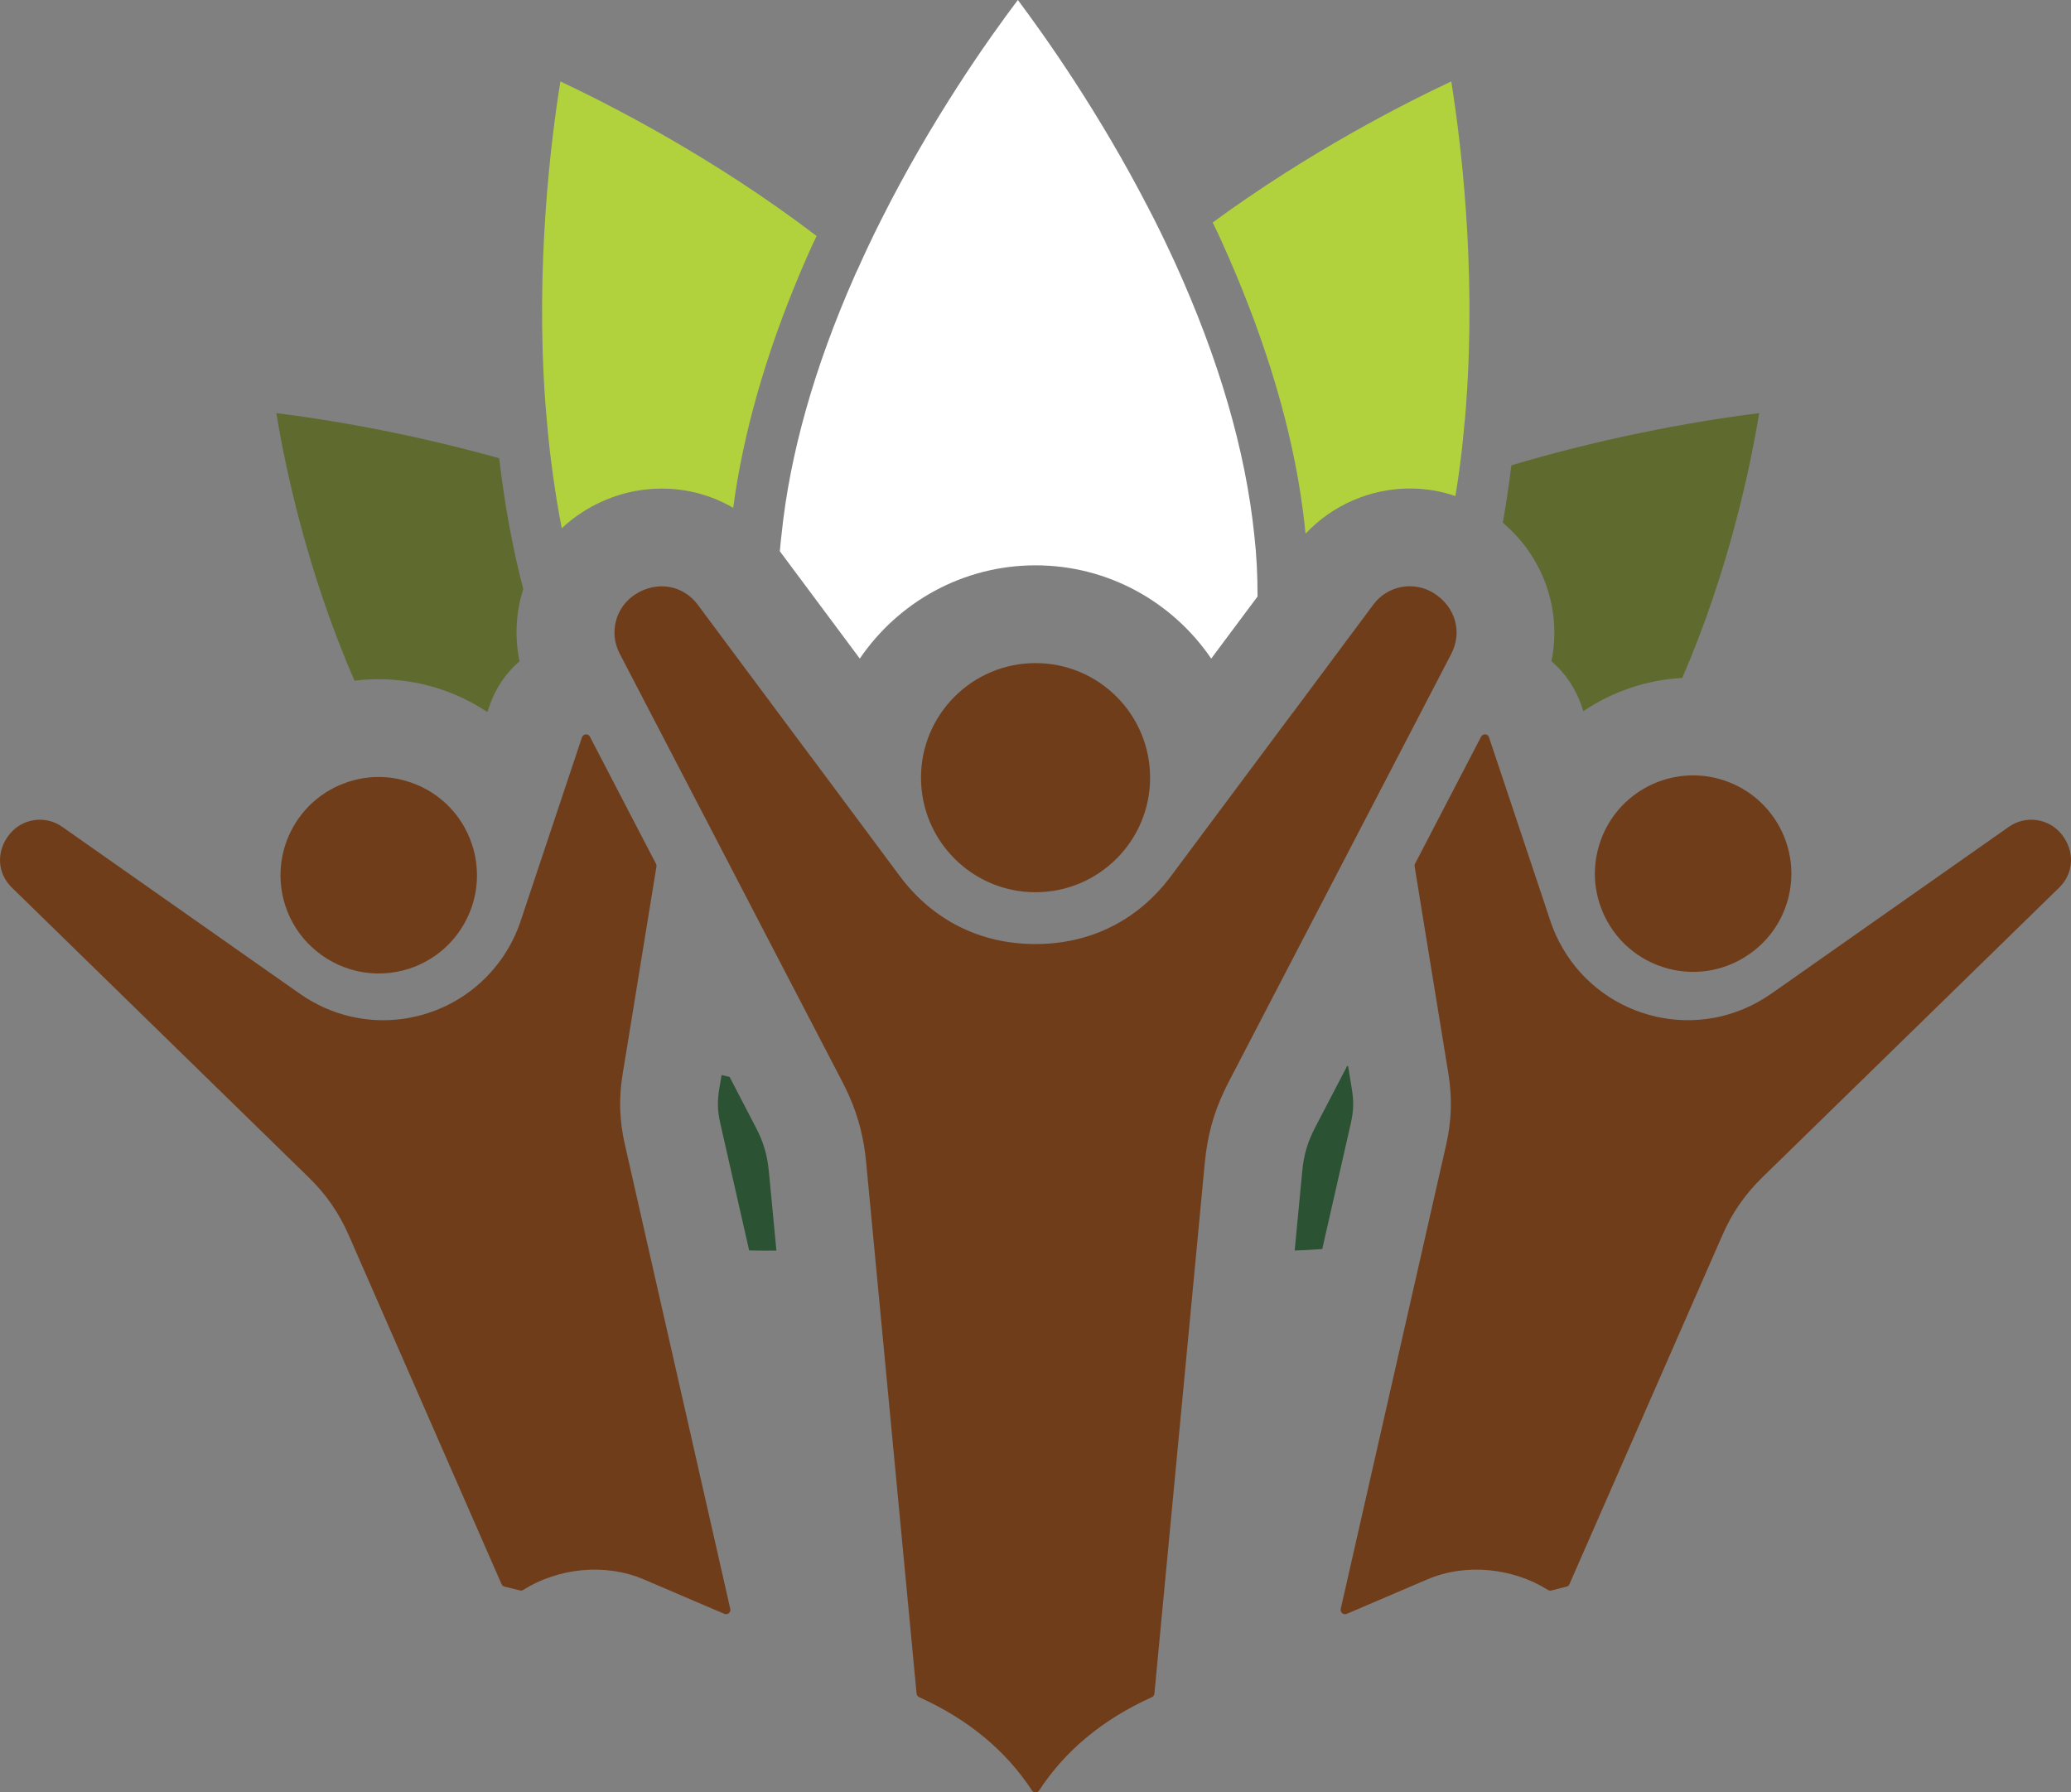
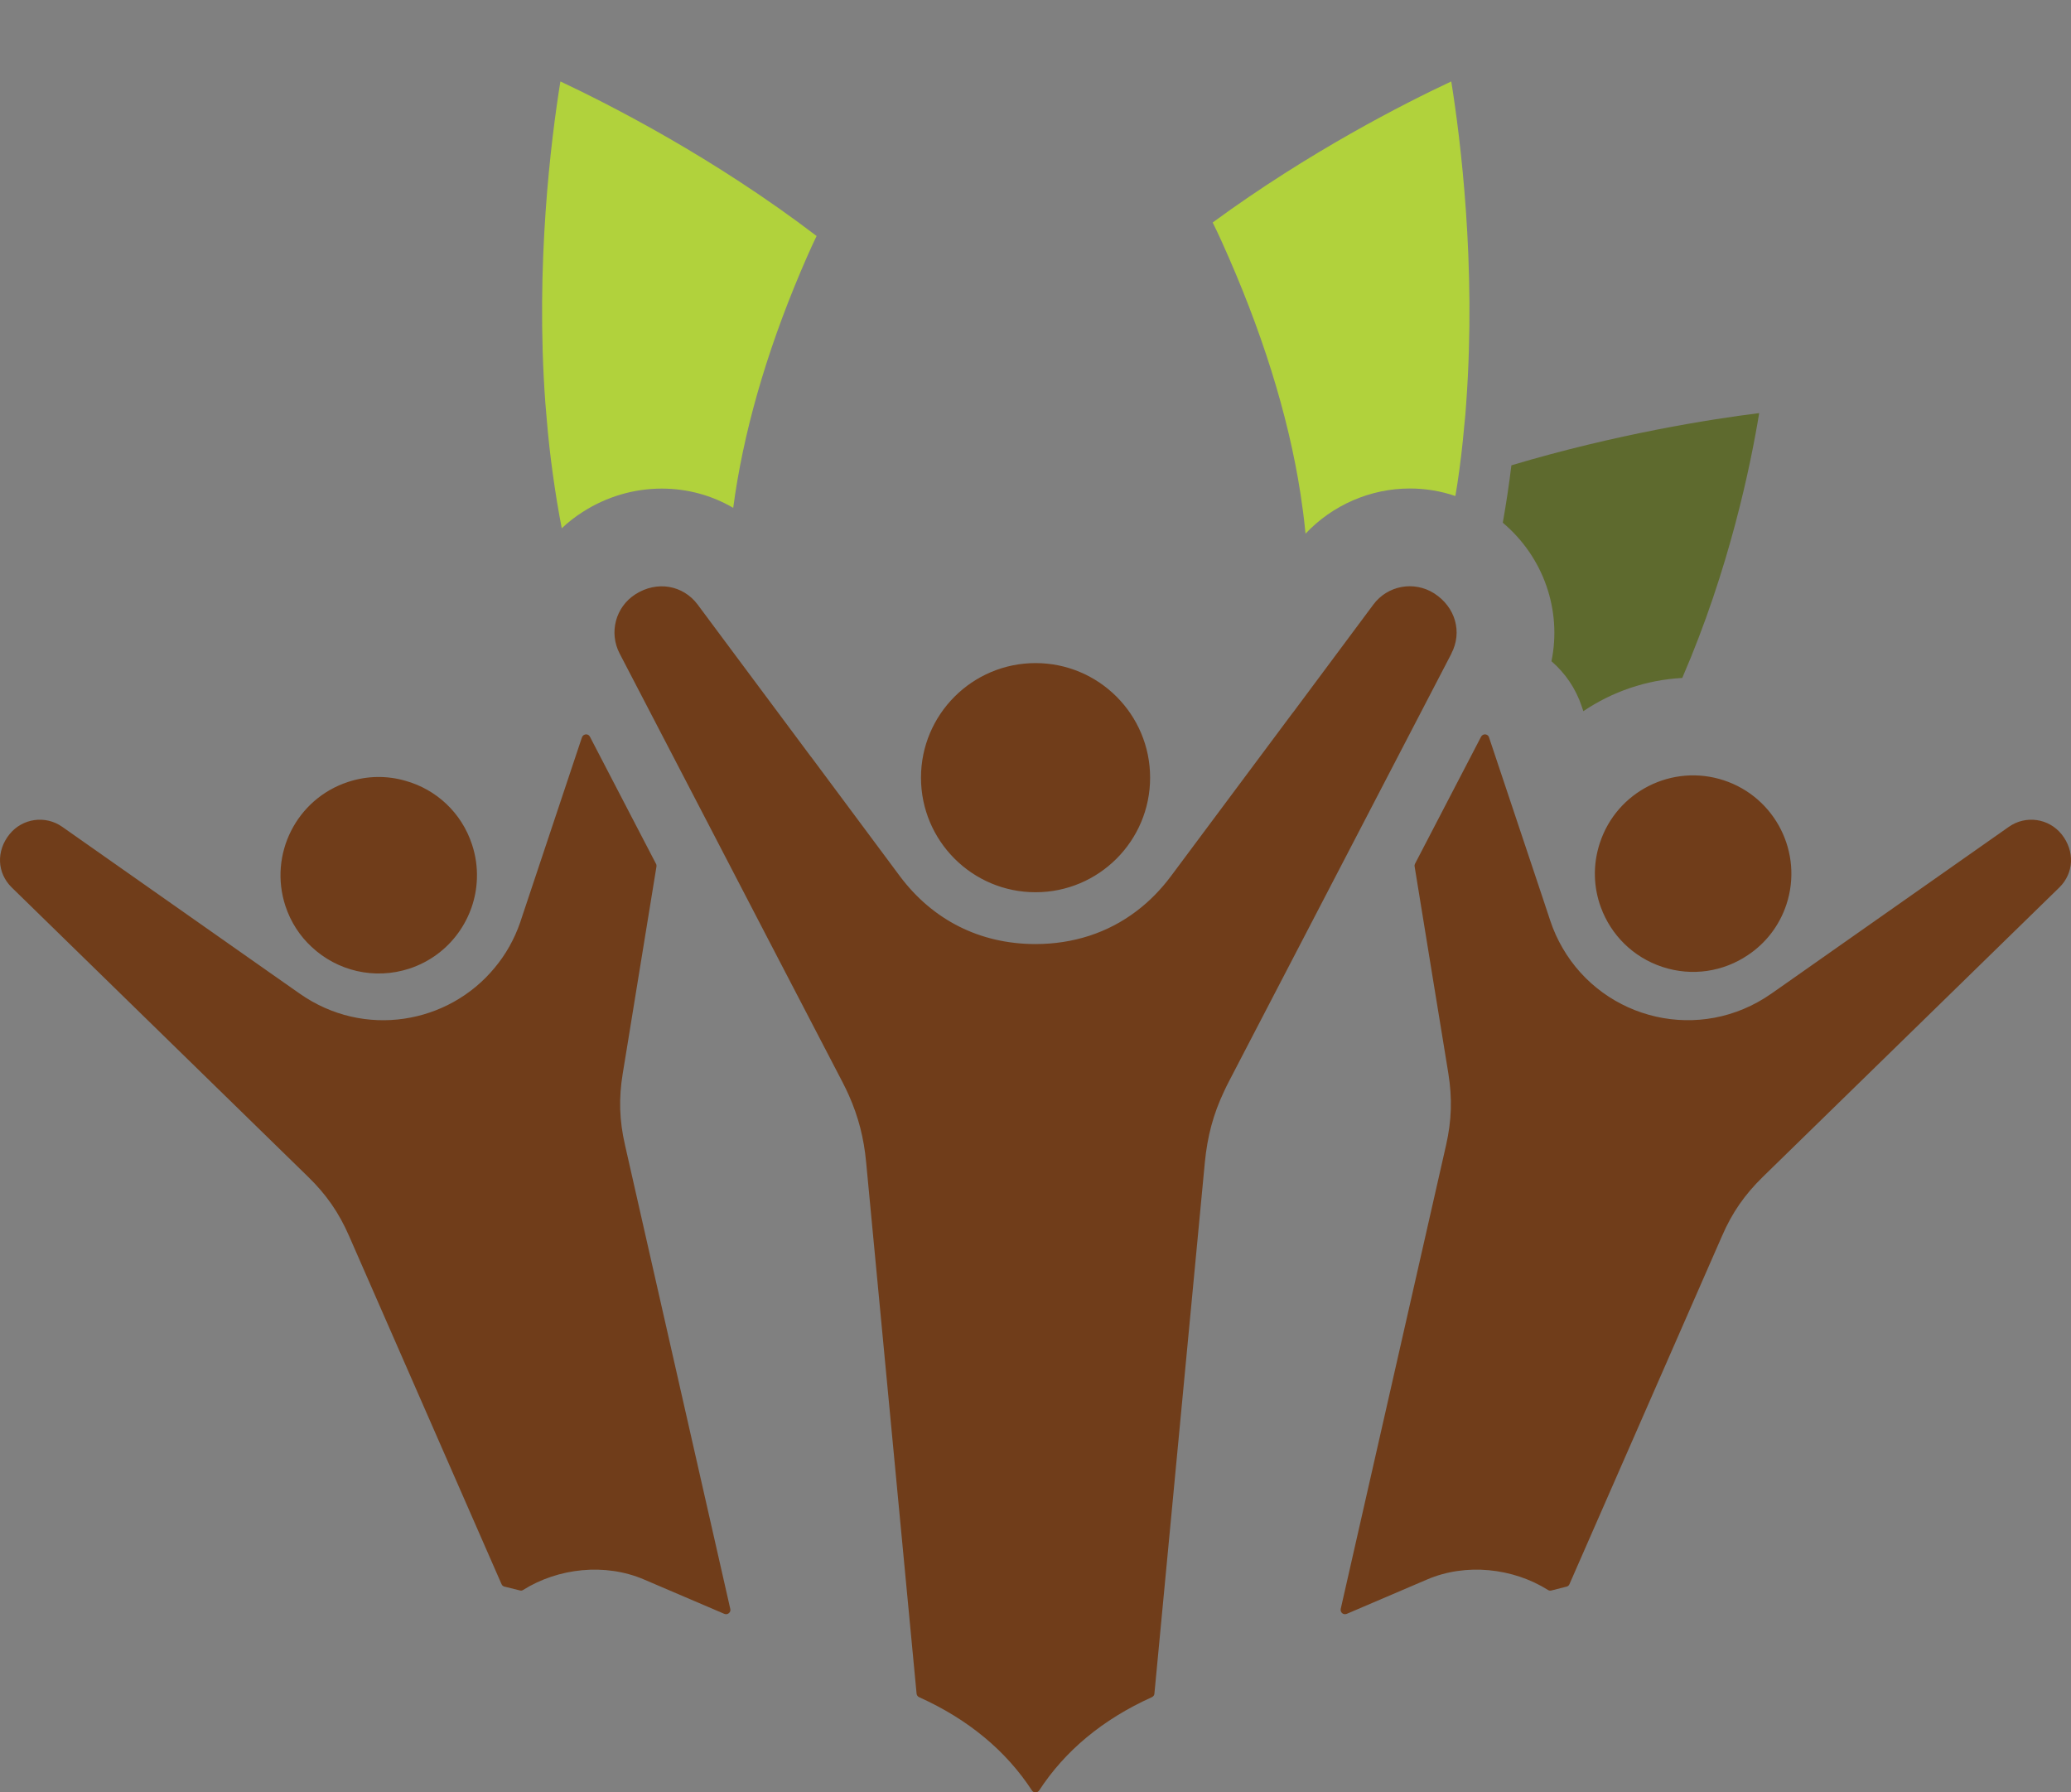
<svg xmlns="http://www.w3.org/2000/svg" id="Layer_2" data-name="Layer 2" viewBox="0 0 211.87 183.35">
  <rect x="0" y="0" width="211.87" height="183.35" fill="#808080" stroke="none" />
  <defs>
    <style>
      .cls-1 {
        fill: #2c5234;
      }

      .cls-2 {
        fill: #fff;
      }

      .cls-3 {
        fill: #703d1a;
        fill-rule: evenodd;
      }

      .cls-4 {
        fill: #b1d23c;
      }

      .cls-5 {
        fill: #5e6a2e;
      }
    </style>
  </defs>
  <g id="Layer_1-2" data-name="Layer 1">
    <g>
      <path class="cls-3" d="M105.94,67.83c-6.47,0-11.72,5.25-11.72,11.72s5.25,11.72,11.72,11.72,11.72-5.25,11.72-11.72-5.25-11.72-11.72-11.72ZM182.76,92.51c-.73,2.22-2.16,4.01-3.96,5.2-2.48,1.67-5.67,2.21-8.73,1.2-3.03-1-5.27-3.3-6.29-6.08-.76-2.05-.85-4.36-.11-6.6,1.73-5.28,7.41-8.14,12.68-6.41,5.28,1.74,8.14,7.42,6.41,12.69ZM210.67,90.79l-30.33,29.6c-1.85,1.81-3.14,3.66-4.17,6.04l-15.61,35.62c-.05.13-.16.22-.29.25l-1.57.4c-.12.03-.24.01-.34-.06-3.59-2.25-8.4-2.77-12.36-1.07l-8.23,3.52c-.16.06-.33.04-.46-.07-.13-.11-.18-.27-.15-.44l8.7-38.29,2.08-9.16c.57-2.52.64-4.78.23-7.33l-.71-4.36-.88-5.38-1.86-11.43c-.02-.1,0-.19.04-.27l6.76-13c.09-.16.25-.25.43-.24.18.02.33.13.38.3l5.43,16.24.84,2.53c.33,1,.76,1.93,1.26,2.79h0c4.26,7.36,14.05,9.78,21.36,4.66l1.57-1.1,22.72-15.96c1.72-1.21,4.07-.88,5.39.75,1.38,1.72,1.28,3.98-.23,5.46ZM148.49,66.85l-10.68,20.54-9.63,18.51-2.49,4.79c-.16.31-.32.63-.46.94-1.11,2.34-1.71,4.61-1.97,7.27l-.78,8.23-4.38,46.12c-.01.16-.11.29-.26.36-5.06,2.28-8.9,5.51-11.53,9.54-.09.13-.22.2-.37.2-.16,0-.29-.07-.37-.2-2.63-4.03-6.48-7.26-11.54-9.54-.15-.07-.24-.2-.26-.36l-4.43-46.66-.73-7.69c-.23-2.49-.79-4.65-1.76-6.84-.2-.45-.42-.91-.66-1.37l-2.17-4.17-5.61-10.78-5.74-11.05-9.28-17.84c-1.11-2.14-.42-4.75,1.6-6.05,2.2-1.42,4.88-.96,6.38,1.04l3.31,4.45h0s8.29,11.13,8.29,11.13h.01s9.06,12.18,9.06,12.18c3.38,4.53,8.24,6.97,13.89,6.97,3.88,0,7.4-1.15,10.31-3.35,1.32-.99,2.52-2.21,3.57-3.62l12.44-16.69h.01s8.24-11.07,8.24-11.07c1.45-1.95,4.15-2.45,6.21-1.15.01.01.02.01.03.02,2.16,1.4,2.88,3.95,1.74,6.14ZM74.71,164.58c.04.17-.01.33-.15.44-.13.11-.29.13-.45.07l-8.23-3.52c-3.97-1.7-8.77-1.18-12.36,1.07-.11.07-.22.09-.34.05l-1.57-.39c-.14-.03-.24-.12-.3-.25l-15.6-35.62c-1.04-2.38-2.32-4.23-4.18-6.04L1.21,90.79c-1.52-1.48-1.62-3.74-.23-5.46,1.32-1.63,3.67-1.96,5.39-.75l21.48,15.09,2.81,1.97c6.59,4.63,15.23,3.1,19.96-2.66,1.11-1.33,2-2.89,2.61-4.66.01-.04.03-.09.04-.13l6.12-18.33.15-.44c.06-.17.21-.28.39-.3.18-.01.34.08.42.24l4.48,8.62,2.28,4.38c.05.08.06.17.05.27l-2.12,13.01-.86,5.29-.47,2.87c-.42,2.55-.35,4.81.23,7.33l2.19,9.66,8.58,37.79ZM48.79,89.86c-.06,2.03-.75,3.98-1.93,5.6-1.19,1.64-2.89,2.93-4.97,3.62-3.61,1.18-7.41.22-10-2.21-1.2-1.1-2.14-2.53-2.69-4.19-1.73-5.28,1.13-10.96,6.4-12.69,1.99-.66,4.04-.66,5.91-.11,3.09.87,5.7,3.22,6.78,6.51.38,1.15.54,2.32.5,3.47Z" />
-       <path class="cls-2" d="M128.65,60.96v.06l-4.74,6.35c-3.91-5.75-10.51-9.54-17.97-9.54s-14.07,3.79-17.98,9.54l-8.18-10.98c.05-.56.1-1.12.17-1.68.84-8.23,3.35-17.11,7.43-26.37.12-.3.26-.58.39-.85.75-1.68,1.53-3.32,2.32-4.89,5.18-10.34,11-18.58,14.04-22.6,2.87,3.83,8.32,11.54,13.32,21.22.81,1.54,1.59,3.14,2.36,4.8.12.24.24.51.36.77,4.52,9.91,7.26,19.31,8.15,27.96.23,2,.33,4.06.33,6.21Z" />
      <path class="cls-4" d="M83.54,24.14c-.33.68-.64,1.37-.96,2.09-3.73,8.48-6.2,16.66-7.37,24.31-.07.47-.14.94-.2,1.41-2.19-1.28-4.69-1.97-7.31-1.97-2.86,0-5.67.83-8.12,2.41-.76.49-1.47,1.04-2.11,1.65-.35-1.79-.65-3.63-.91-5.52-.26-1.85-.47-3.73-.63-5.67-.05-.54-.1-1.08-.14-1.64-1.04-14.18.6-27.02,1.54-32.88,5.07,2.39,15.68,7.78,26.21,15.81Z" />
      <path class="cls-4" d="M150,41.21c-.05.82-.12,1.63-.21,2.43-.17,1.95-.4,3.87-.68,5.74-.07.46-.14.91-.22,1.36-1.49-.51-3.06-.77-4.66-.77-4.04,0-7.92,1.7-10.67,4.62-.01-.13-.03-.25-.04-.38-.12-1.21-.28-2.43-.47-3.67-1.26-8.16-4-16.86-8.11-25.93-.28-.63-.58-1.24-.88-1.85,9.91-7.26,19.61-12.18,24.41-14.43.94,5.86,2.56,18.7,1.53,32.88Z" />
-       <path class="cls-1" d="M138.19,114.92l-2.92,12.85c-.26.02-.52.04-.78.05-.68.05-1.35.08-2.04.1l.77-8.07c.16-1.73.54-3.01,1.34-4.55l3.25-6.24s.07-.02.1-.03l.39,2.37c.21,1.29.18,2.25-.11,3.52Z" />
-       <path class="cls-1" d="M79.43,127.93c-.94.01-1.87.01-2.79-.02l-2.95-12.99c-.29-1.27-.32-2.23-.11-3.52l.24-1.43c.27.07.54.13.82.19l2.67,5.14c.81,1.54,1.18,2.82,1.35,4.55l.77,8.08Z" />
      <path class="cls-5" d="M179.97,42.26c-.86,5.26-3.04,15.94-7.87,27.09-3.7.2-7.17,1.41-10.12,3.4l-.16-.48c-.61-1.84-1.7-3.42-3.1-4.63,1.07-5.19-.79-10.64-4.98-14.17.34-1.91.64-3.87.88-5.87,10.71-3.2,20.41-4.73,25.35-5.34Z" />
-       <path class="cls-5" d="M53.53,60.26c-.75,2.36-.9,4.9-.38,7.38-1.4,1.21-2.48,2.79-3.09,4.61l-.2.59c-3.21-2.14-7.05-3.36-11.11-3.36-.83,0-1.66.05-2.48.15-4.91-11.25-7.13-22.07-8-27.37,4.55.56,13.13,1.9,22.8,4.62.55,4.72,1.37,9.19,2.46,13.37h0Z" />
    </g>
  </g>
</svg>